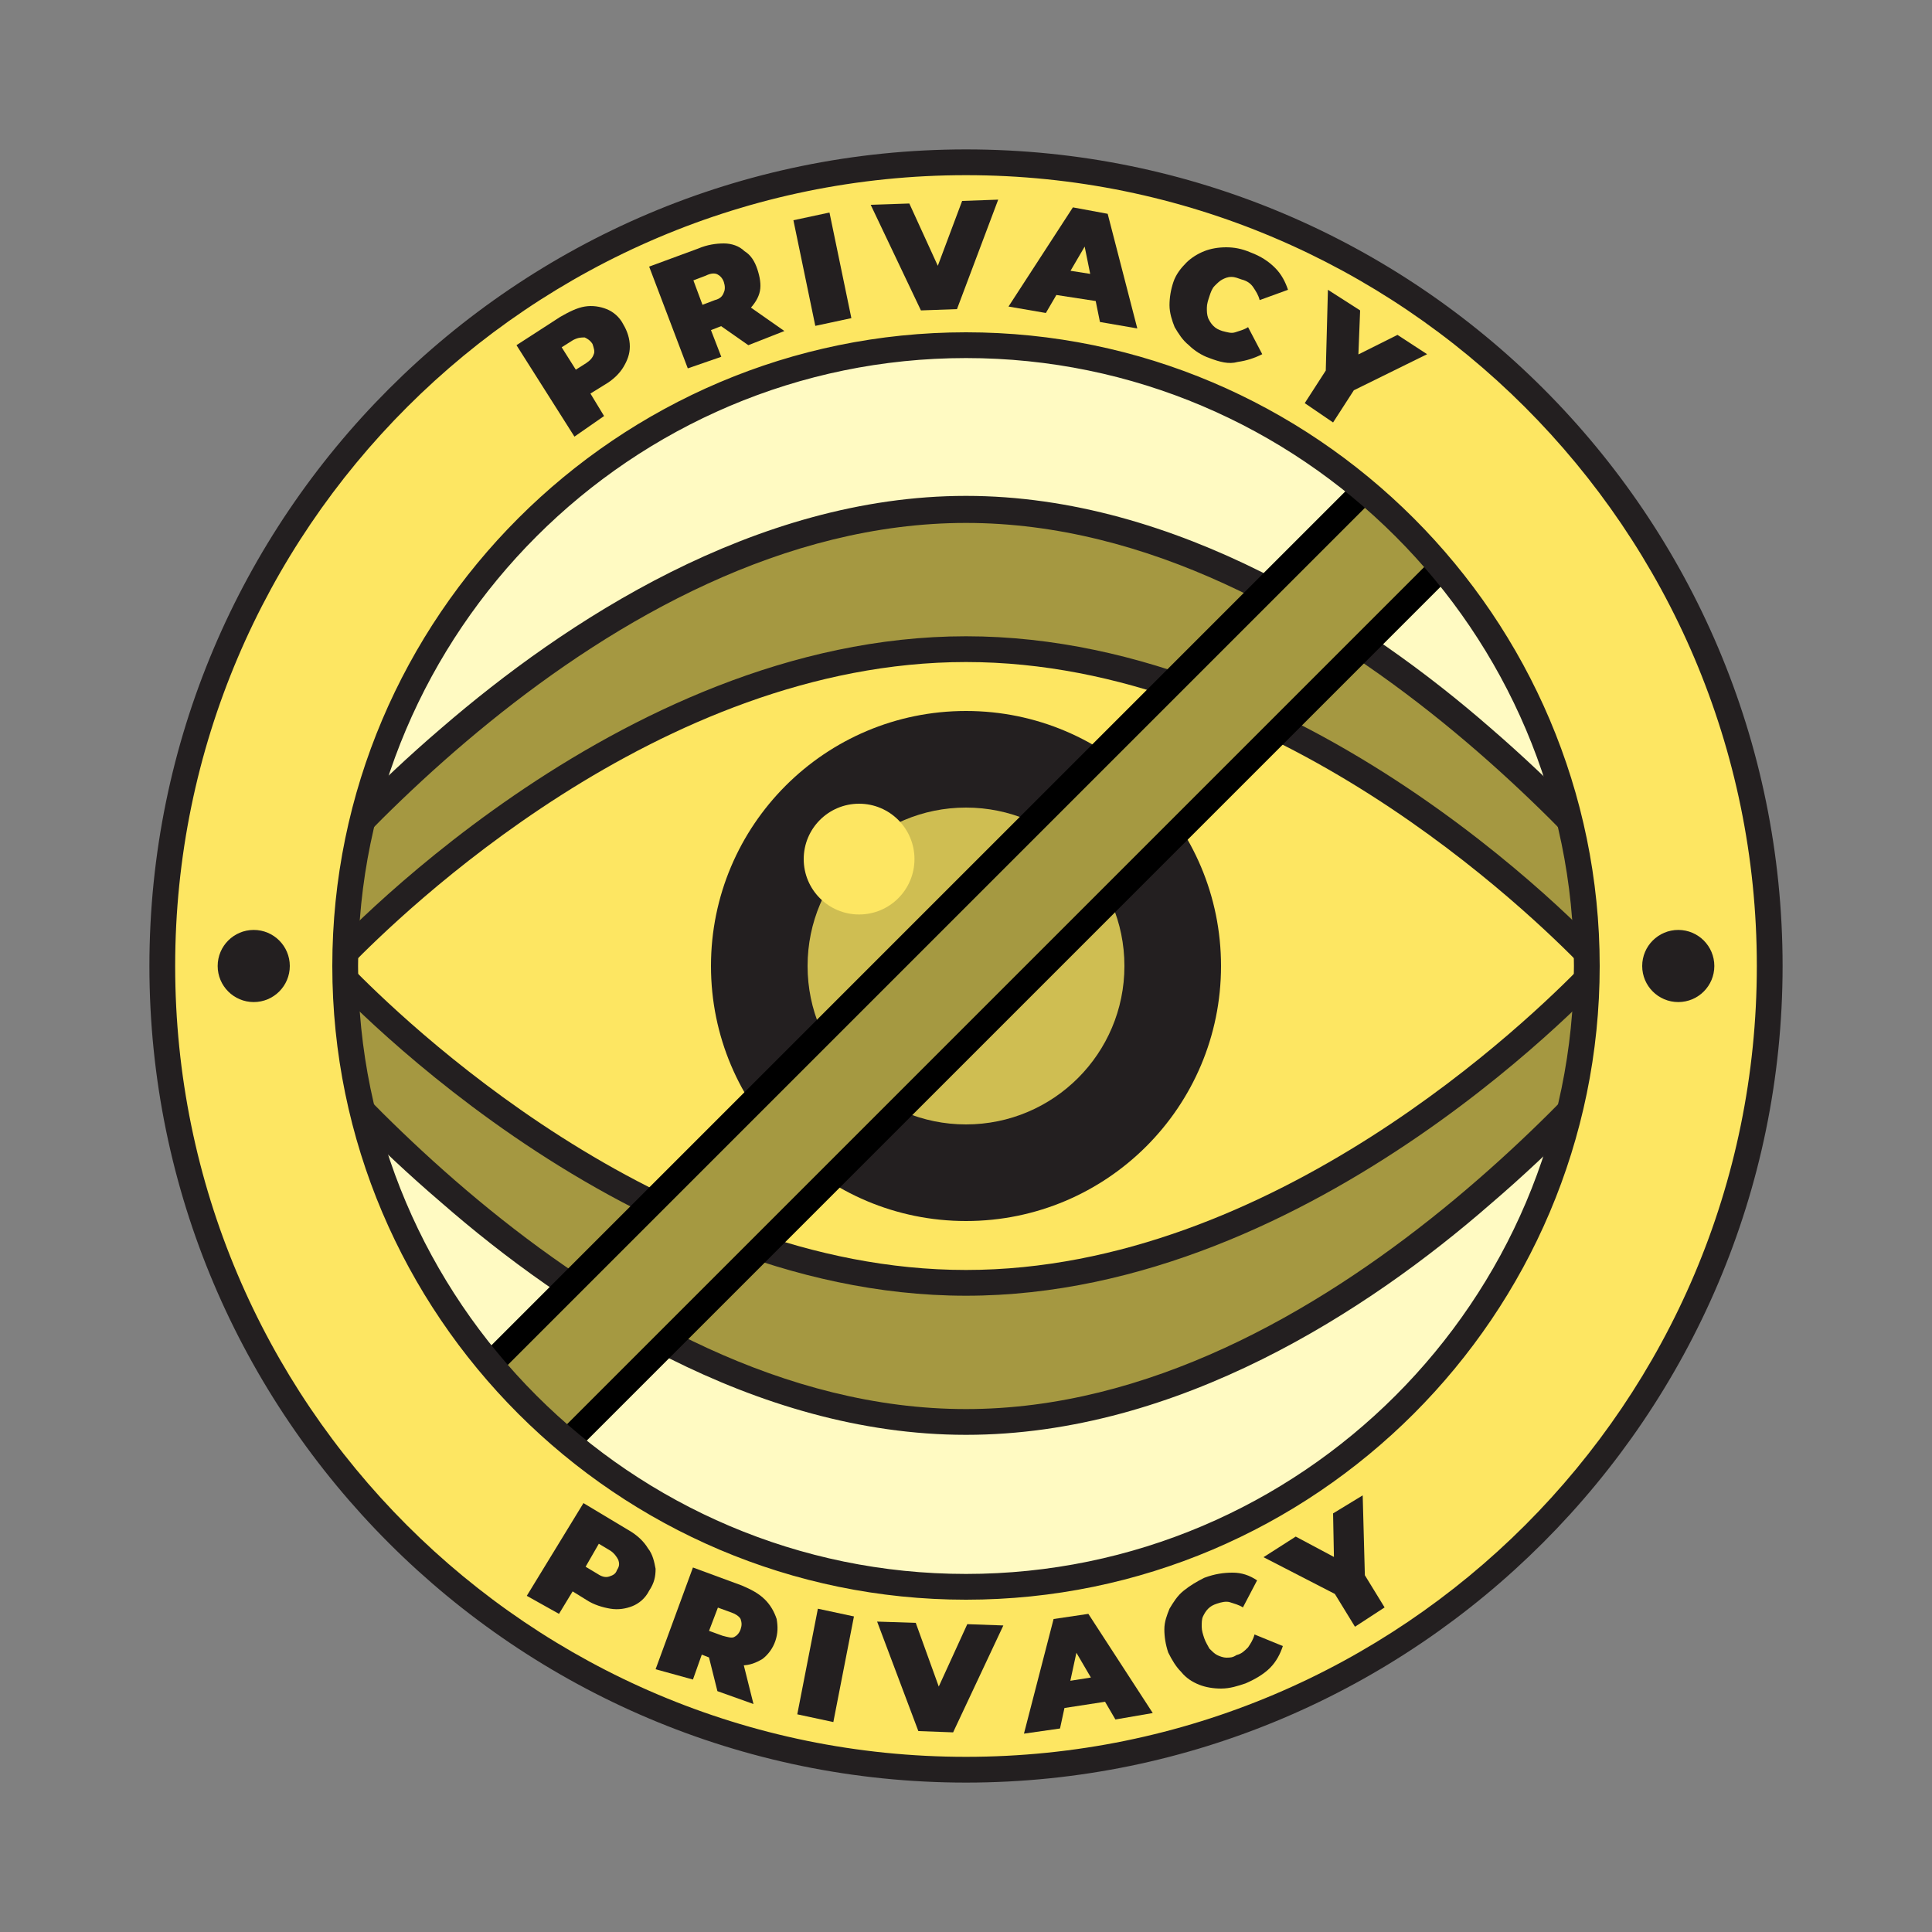
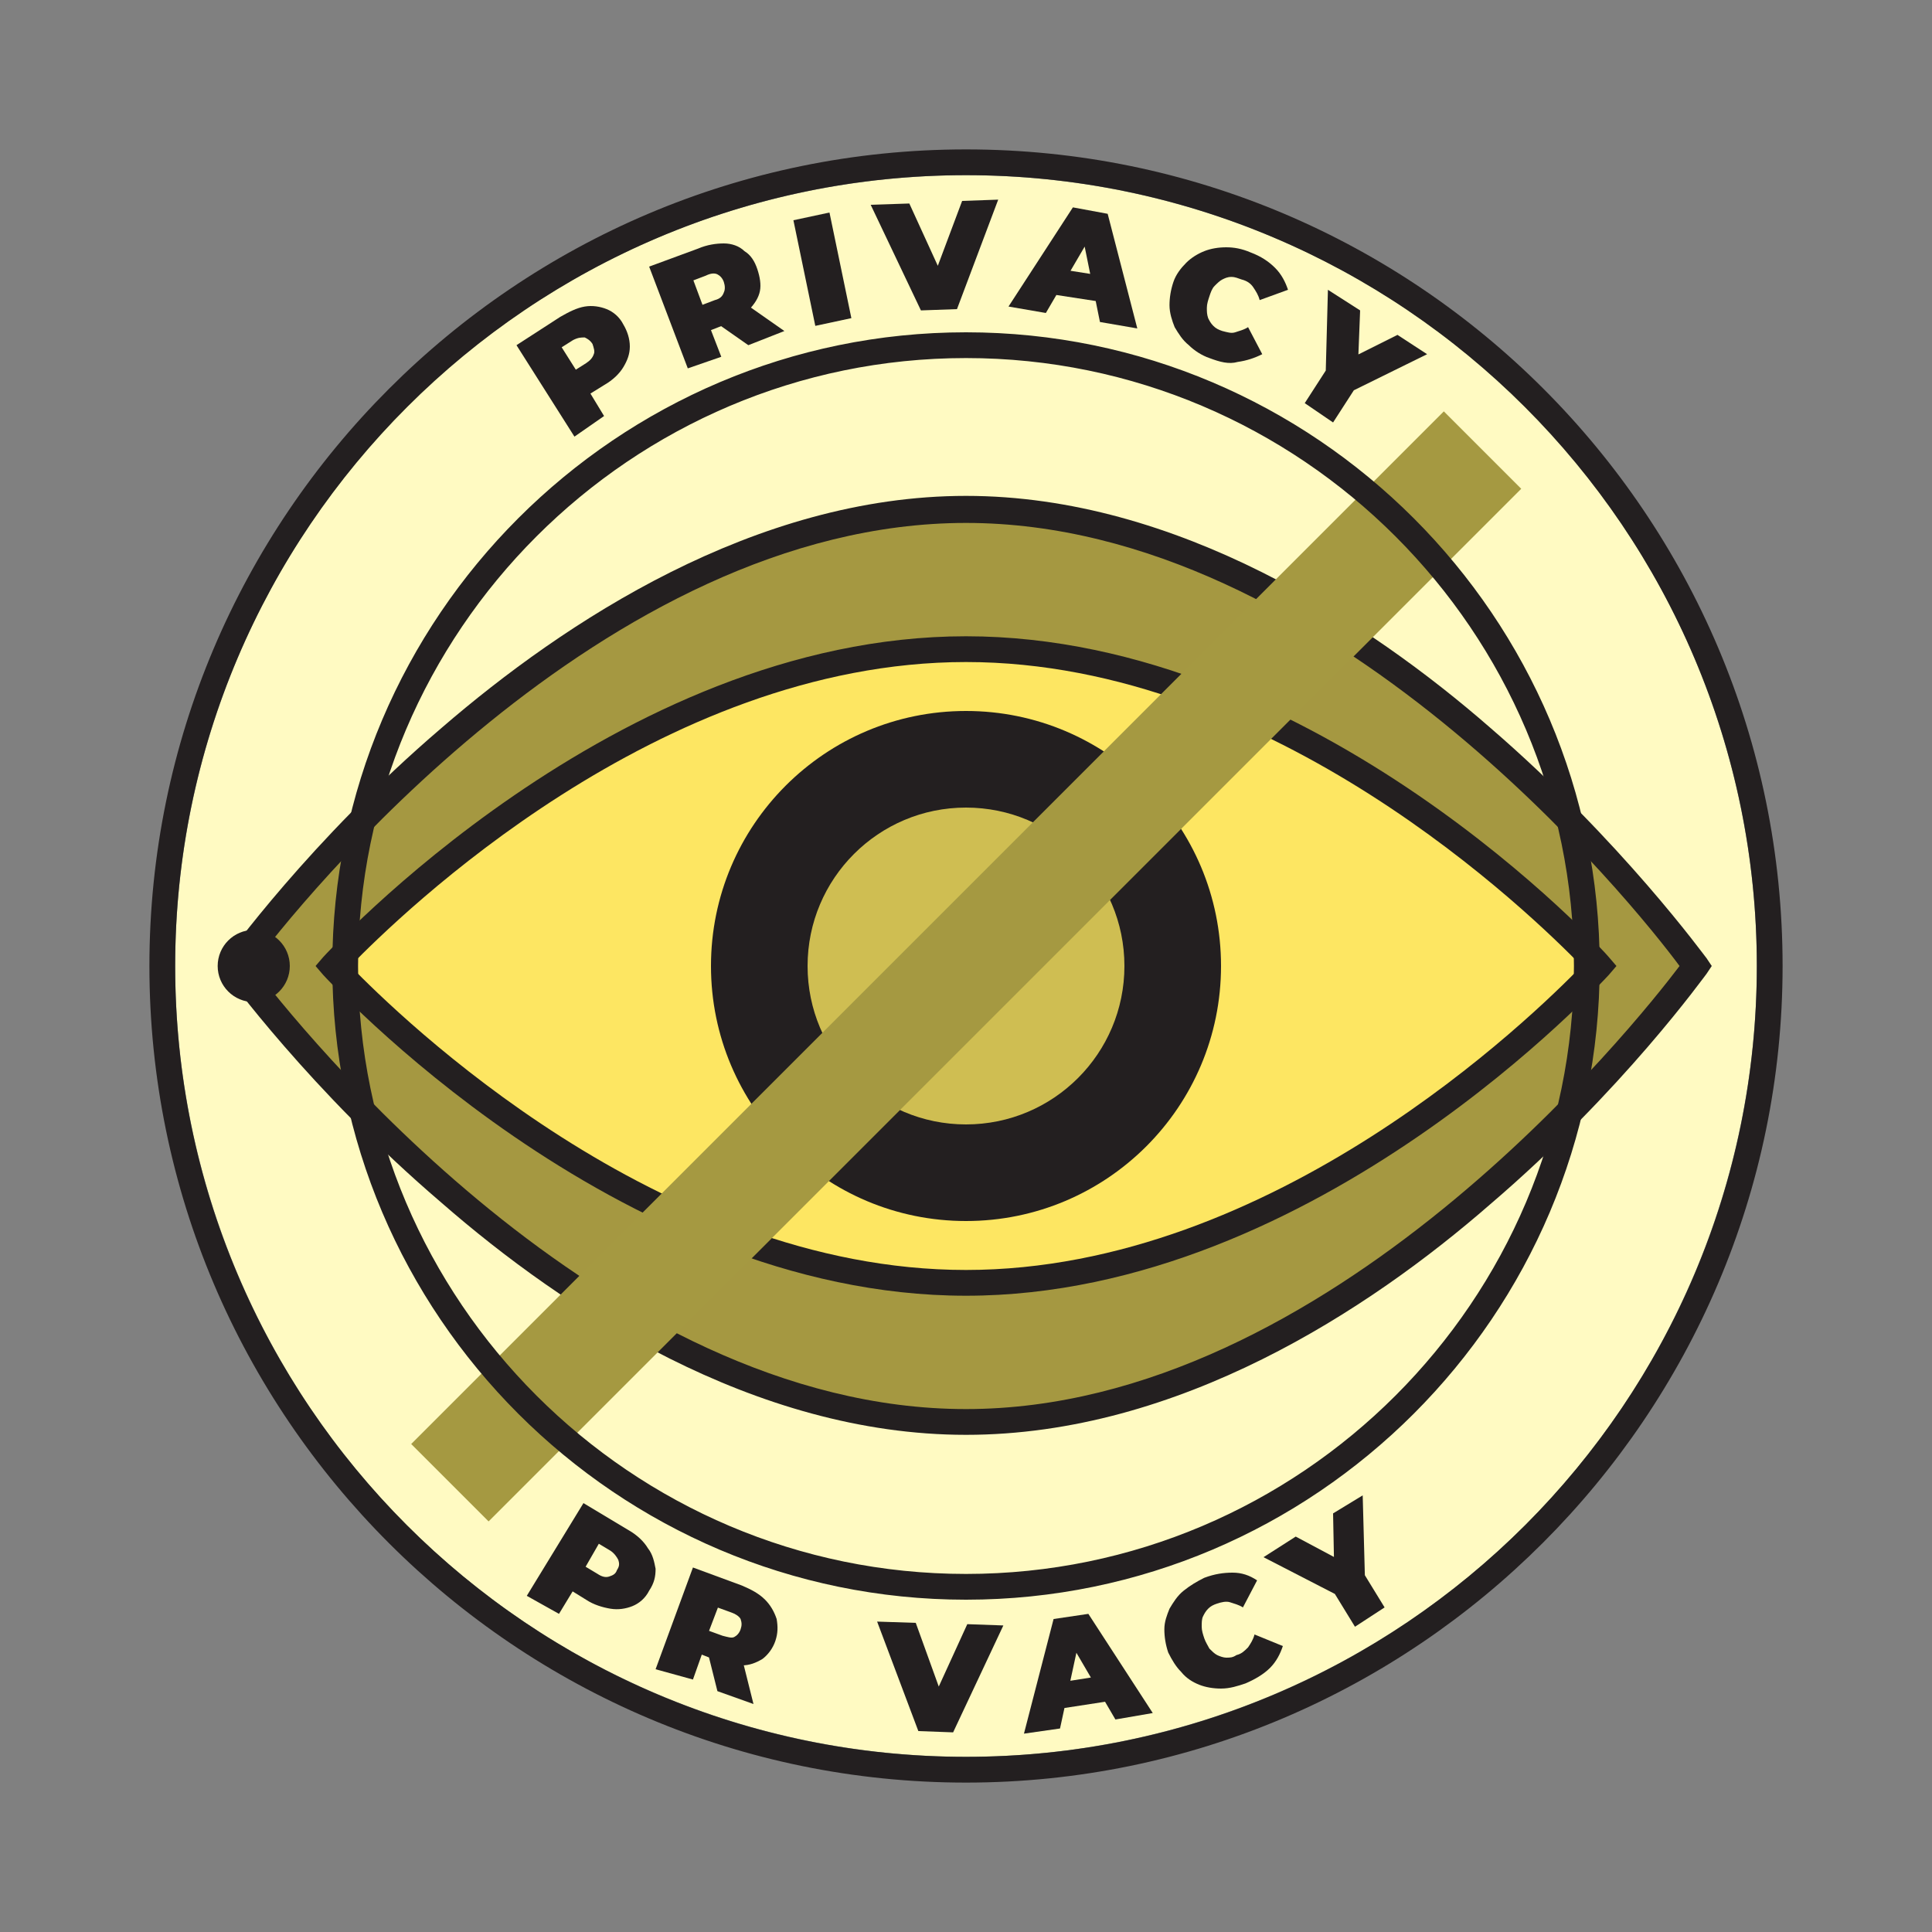
<svg xmlns="http://www.w3.org/2000/svg" id="Layer_1" x="0px" y="0px" viewBox="0 0 150 150" style="enable-background:new 0 0 150 150;" xml:space="preserve">
  <rect x="0" y="0" width="150" height="150" fill="#808080" stroke="none" />
  <style type="text/css">	.st0{fill:#FFFAC2;}	.st1{fill:#A59841;}	.st2{fill:#231F20;}	.st3{fill:#FDE662;}	.st4{fill:#CFBE52;}	.st5{fill:#A59941;}</style>
  <g>
    <circle class="st0" cx="75" cy="75" r="61.4" />
    <g>
      <g>
        <path class="st1" d="M131.7,75c0,0-25.4,35.4-56.7,35.4S18.3,75,18.3,75S43.7,39.6,75,39.6S131.7,75,131.7,75z" />
        <path class="st2" d="M75,111.4c-16.5,0-31.3-9.8-40.7-18C24,84.6,17.6,75.7,17.5,75.6L17.1,75l0.4-0.6c0.1-0.1,6.5-9.1,16.8-17.9    c9.5-8.2,24.3-18,40.7-18s31.3,9.8,40.7,18c10.2,8.8,16.7,17.8,16.8,17.9l0.4,0.6l-0.4,0.6c-0.1,0.1-6.5,9.1-16.8,17.9    C106.3,101.7,91.5,111.4,75,111.4z M19.6,75c3.5,4.6,27.2,34.4,55.4,34.4s52-29.9,55.4-34.4C127,70.4,103.2,40.6,75,40.6    S23,70.4,19.6,75z" />
      </g>
      <g>
        <path class="st3" d="M124.1,75c0,0-22,24.6-49.1,24.6S25.9,75,25.9,75s22-24.6,49.1-24.6S124.1,75,124.1,75z" />
        <path class="st2" d="M75,100.6c-27.3,0-49.7-24.7-49.9-24.9L24.5,75l0.6-0.7c0.2-0.2,22.6-24.9,49.9-24.9    c27.3,0,49.7,24.6,49.9,24.9l0.6,0.7l-0.6,0.7C124.7,75.9,102.3,100.6,75,100.6z M27.2,75C31,78.9,51.1,98.6,75,98.6    c23.9,0,44-19.7,47.8-23.6C119,71.1,98.9,51.4,75,51.4C51.1,51.4,31,71.1,27.2,75z" />
      </g>
      <circle class="st2" cx="75" cy="75" r="19.8" />
      <circle class="st4" cx="75" cy="75" r="12.3" />
-       <circle class="st3" cx="66.7" cy="66.7" r="4.3" />
    </g>
    <g>
      <rect x="18.3" y="70.8" transform="matrix(0.707 -0.707 0.707 0.707 -31.069 74.995)" class="st5" width="113.4" height="8.5" />
-       <path d="M37.9,119.5l-7.4-7.4l81.6-81.6l7.4,7.4L37.9,119.5z M33.3,112.1l4.6,4.6l78.8-78.8l-4.6-4.6L33.3,112.1z" />
    </g>
    <g>
      <g>
-         <path class="st3" d="M75,12.6c-34.4,0-62.4,28-62.4,62.4s28,62.4,62.4,62.4s62.4-28,62.4-62.4S109.4,12.6,75,12.6z M75,123.2    c-26.6,0-48.2-21.6-48.2-48.2S48.4,26.8,75,26.8s48.2,21.6,48.2,48.2S101.6,123.2,75,123.2z" />
        <path class="st2" d="M75,138.4c-34.9,0-63.4-28.4-63.4-63.4c0-34.9,28.4-63.4,63.4-63.4s63.4,28.4,63.4,63.4    C138.4,109.9,109.9,138.4,75,138.4z M75,13.6c-33.8,0-61.4,27.5-61.4,61.4s27.5,61.4,61.4,61.4s61.4-27.5,61.4-61.4    S108.8,13.6,75,13.6z M75,124.2c-27.1,0-49.2-22.1-49.2-49.2S47.9,25.8,75,25.8s49.2,22.1,49.2,49.2S102.1,124.2,75,124.2z     M75,27.8C49,27.8,27.8,49,27.8,75c0,26,21.2,47.2,47.2,47.2c26,0,47.2-21.2,47.2-47.2C122.2,49,101,27.8,75,27.8z" />
      </g>
      <g>
        <path class="st2" d="M44.6,33.9l-4.5-7.1l3.4-2.2c0.7-0.4,1.3-0.7,1.9-0.8c0.6-0.1,1.2,0,1.7,0.2c0.5,0.2,1,0.6,1.3,1.2    c0.3,0.5,0.5,1.1,0.5,1.7c0,0.6-0.2,1.1-0.5,1.6c-0.3,0.5-0.8,1-1.5,1.4l-2.1,1.3l0.4-1.7l1.7,2.8L44.6,33.9z M45.4,29.8    l-1.8-0.4l1.9-1.2c0.3-0.2,0.5-0.4,0.6-0.7c0.1-0.2,0-0.5-0.1-0.8c-0.2-0.3-0.4-0.4-0.6-0.5c-0.3,0-0.5,0-0.9,0.2l-1.9,1.2L43,26    L45.4,29.8z" />
        <path class="st2" d="M53.4,28.6l-3-7.9l3.8-1.4c0.7-0.3,1.4-0.4,2-0.4s1.2,0.2,1.6,0.6c0.5,0.3,0.8,0.8,1,1.4    c0.2,0.6,0.3,1.2,0.2,1.7c-0.1,0.5-0.4,1-0.9,1.5c-0.4,0.4-1,0.8-1.8,1.1l-2.3,0.9l0.8-1.5l1.2,3.1L53.4,28.6z M55,24.9l-1.6-0.8    l2.1-0.8c0.4-0.1,0.6-0.3,0.7-0.6c0.1-0.2,0.1-0.5,0-0.8c-0.1-0.3-0.3-0.5-0.5-0.6c-0.2-0.1-0.5-0.1-0.9,0.1l-2.1,0.8l0.7-1.6    L55,24.9z M58.1,26.8l-3-2.1l2.8-1.1l3,2.1L58.1,26.8z" />
        <path class="st2" d="M63.3,25.3l-1.7-8.2l2.8-0.6l1.7,8.2L63.3,25.3z" />
        <path class="st2" d="M71.5,24.1l-3.9-8.2l3-0.1l3.2,7L72,22.8l2.7-7.2l2.8-0.1L74.3,24L71.5,24.1z" />
        <path class="st2" d="M78.3,23.8l5-7.7l2.7,0.5l2.3,8.9L85.4,25l-1.5-7.4l1.1,0.2l-3.8,6.5L78.3,23.8z M80.7,22.7l1-1.9l3.8,0.6    l0.4,2.1L80.7,22.7z" />
        <path class="st2" d="M93.9,27.8c-0.6-0.2-1.2-0.6-1.6-1c-0.5-0.4-0.8-0.9-1.1-1.4c-0.2-0.5-0.4-1.1-0.4-1.7    c0-0.6,0.1-1.2,0.3-1.8s0.6-1.1,1-1.5c0.4-0.4,0.9-0.7,1.4-0.9c0.5-0.2,1.1-0.3,1.7-0.3c0.6,0,1.2,0.1,1.9,0.4    c0.8,0.3,1.4,0.7,1.9,1.2c0.5,0.5,0.8,1.1,1,1.7l-2.2,0.8c-0.1-0.4-0.3-0.7-0.5-1c-0.2-0.3-0.5-0.5-0.9-0.6    c-0.3-0.1-0.5-0.2-0.8-0.2c-0.3,0-0.5,0.1-0.7,0.2c-0.2,0.1-0.4,0.3-0.6,0.5c-0.2,0.2-0.3,0.5-0.4,0.8c-0.1,0.3-0.2,0.6-0.2,0.9    c0,0.3,0,0.5,0.1,0.8c0.1,0.2,0.2,0.4,0.4,0.6c0.2,0.2,0.4,0.3,0.7,0.4c0.4,0.1,0.7,0.2,1,0.1c0.3-0.1,0.7-0.2,1-0.4l1.1,2.1    c-0.6,0.3-1.2,0.5-1.9,0.6C95.4,28.3,94.7,28.1,93.9,27.8z" />
        <path class="st2" d="M101.3,31.3l2-3.1l-0.4,1.8l0.2-7.5l2.5,1.6l-0.2,5.1l-1.5-0.9l4.6-2.3l2.3,1.5l-6.7,3.3l1.4-1.1l-2,3.1    L101.3,31.3z" />
      </g>
      <g>
        <path class="st2" d="M40.9,123.9l4.4-7.2l3.5,2.1c0.7,0.4,1.2,0.9,1.5,1.4c0.4,0.5,0.5,1.1,0.6,1.6c0,0.6-0.1,1.1-0.5,1.7    c-0.3,0.6-0.8,1-1.3,1.2c-0.5,0.2-1.1,0.3-1.7,0.2c-0.6-0.1-1.3-0.3-1.9-0.7l-2.1-1.3l1.7-0.4l-1.7,2.8L40.9,123.9z M44.8,122.8    l-0.4-1.8l2,1.2c0.3,0.2,0.6,0.3,0.9,0.2c0.3-0.1,0.5-0.2,0.6-0.5c0.2-0.3,0.2-0.5,0.1-0.8c-0.1-0.2-0.3-0.5-0.6-0.7l-2-1.2    l1.7-0.4L44.8,122.8z" />
        <path class="st2" d="M50.9,129.6l2.9-7.9l3.8,1.4c0.7,0.3,1.3,0.6,1.8,1.1c0.4,0.4,0.7,0.9,0.9,1.5c0.1,0.6,0.1,1.1-0.1,1.7    c-0.2,0.6-0.6,1.1-1,1.4c-0.5,0.3-1,0.5-1.6,0.5c-0.6,0-1.3-0.1-2-0.4l-2.3-0.9l1.6-0.7l-1.1,3.1L50.9,129.6z M54.6,127.8    l-0.7-1.6l2.2,0.8c0.4,0.1,0.7,0.2,0.9,0.1c0.2-0.1,0.4-0.3,0.5-0.6c0.1-0.3,0.1-0.5,0-0.8c-0.1-0.2-0.4-0.4-0.7-0.5l-2.2-0.8    l1.6-0.8L54.6,127.8z M55.7,131.3l-0.9-3.6l2.8,1l0.9,3.6L55.7,131.3z" />
-         <path class="st2" d="M61.9,133.1l1.6-8.2l2.8,0.6l-1.6,8.2L61.9,133.1z" />
        <path class="st2" d="M71.3,134.4l-3.2-8.5l3,0.1l2.6,7.2l-1.8-0.1l3.2-7l2.8,0.1l-3.9,8.3L71.3,134.4z" />
        <path class="st2" d="M79.5,134.6l2.3-8.9l2.7-0.4l5,7.7l-2.9,0.5l-3.8-6.5l1.1-0.2l-1.6,7.4L79.5,134.6z M81.4,132.8l0.4-2.1    l3.8-0.6l1,1.9L81.4,132.8z" />
        <path class="st2" d="M96.7,130.7c-0.6,0.2-1.2,0.4-1.9,0.4c-0.6,0-1.2-0.1-1.7-0.3c-0.5-0.2-1-0.5-1.4-1c-0.4-0.4-0.7-0.9-1-1.5    c-0.2-0.6-0.3-1.2-0.3-1.8c0-0.6,0.2-1.1,0.4-1.6c0.3-0.5,0.6-1,1.1-1.4c0.5-0.4,1-0.7,1.6-1c0.8-0.3,1.5-0.4,2.2-0.4    c0.7,0,1.3,0.2,1.9,0.6l-1.1,2.1c-0.3-0.2-0.7-0.3-1-0.4c-0.3-0.1-0.7,0-1,0.1c-0.3,0.1-0.5,0.2-0.7,0.4    c-0.2,0.2-0.3,0.4-0.4,0.6s-0.1,0.5-0.1,0.8c0,0.3,0.1,0.6,0.2,0.9c0.1,0.3,0.3,0.6,0.4,0.8c0.2,0.2,0.4,0.4,0.6,0.5    c0.2,0.1,0.5,0.2,0.7,0.2c0.3,0,0.5,0,0.8-0.2c0.4-0.1,0.6-0.3,0.9-0.6c0.2-0.3,0.4-0.6,0.5-1l2.2,0.9c-0.2,0.6-0.5,1.2-1,1.7    C98.1,130,97.4,130.4,96.7,130.7z" />
        <path class="st2" d="M105.2,126.3l-1.9-3.1l1.4,1.1l-6.6-3.4l2.5-1.6l4.5,2.4l-1.5,0.9l-0.1-5.1l2.3-1.4l0.2,7.4l-0.4-1.8    l1.9,3.1L105.2,126.3z" />
      </g>
      <g>
        <circle class="st2" cx="19.7" cy="75" r="2.8" />
-         <circle class="st2" cx="130.3" cy="75" r="2.8" />
      </g>
    </g>
  </g>
</svg>